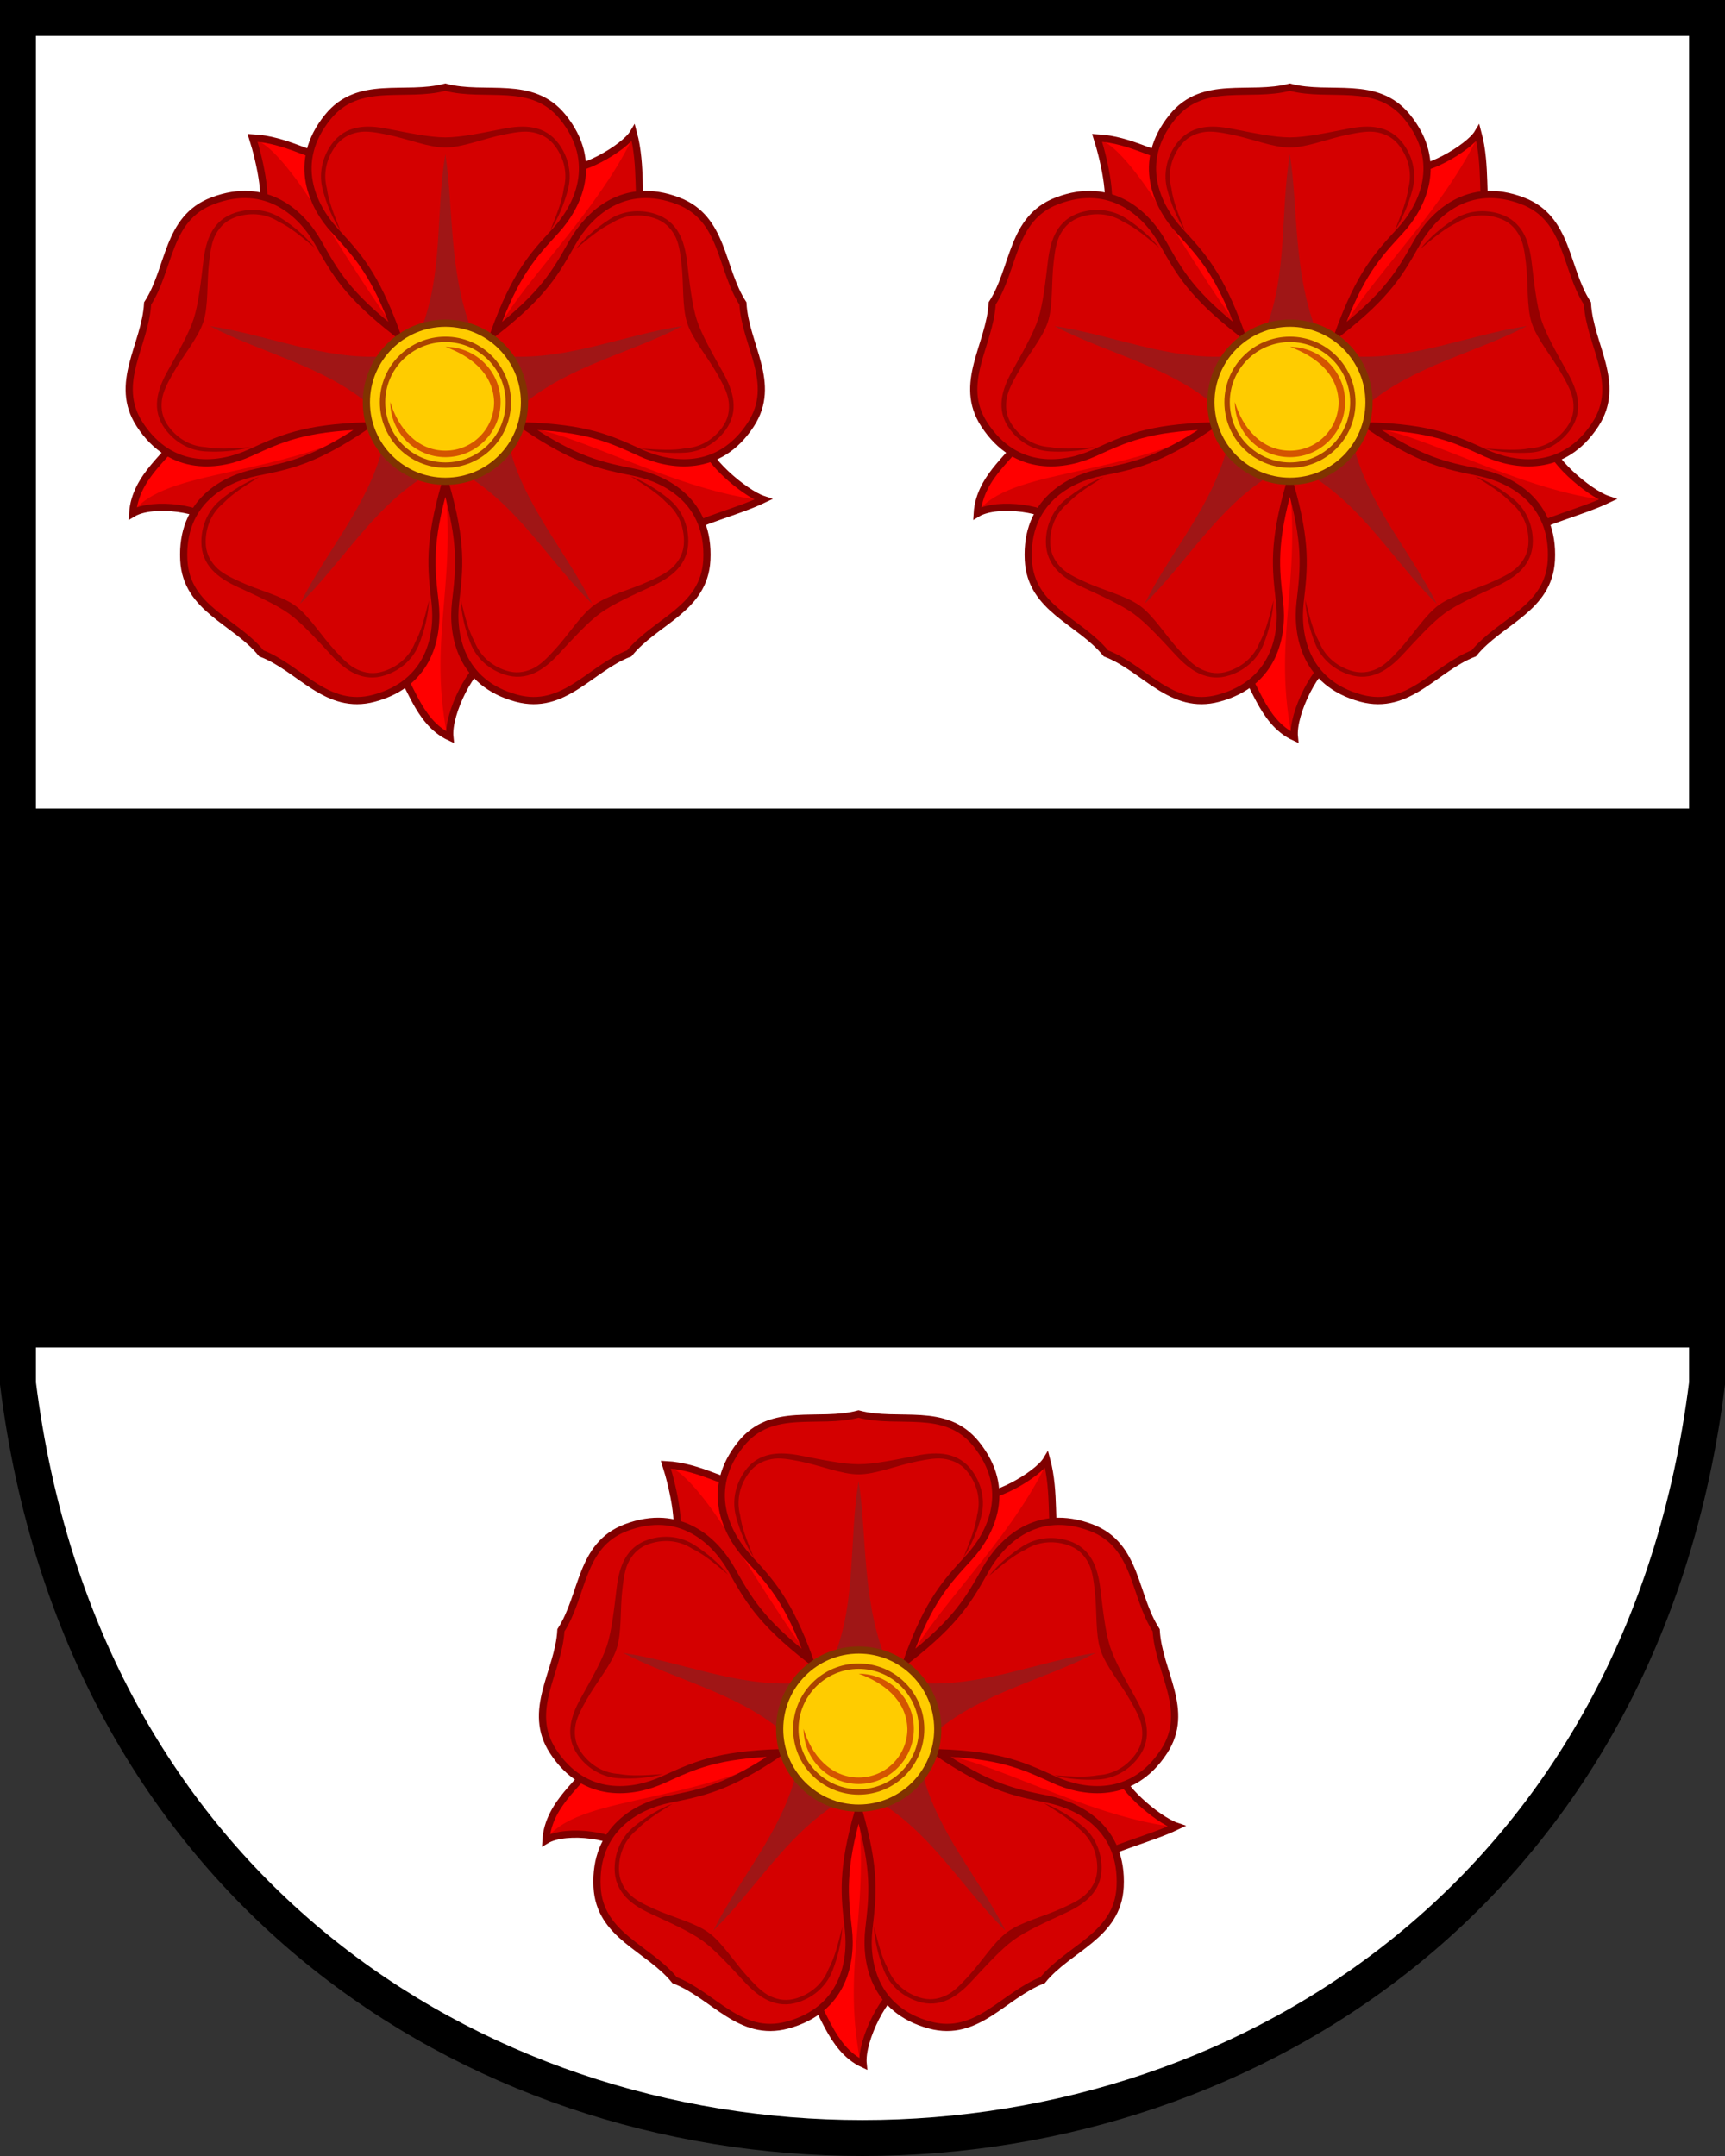
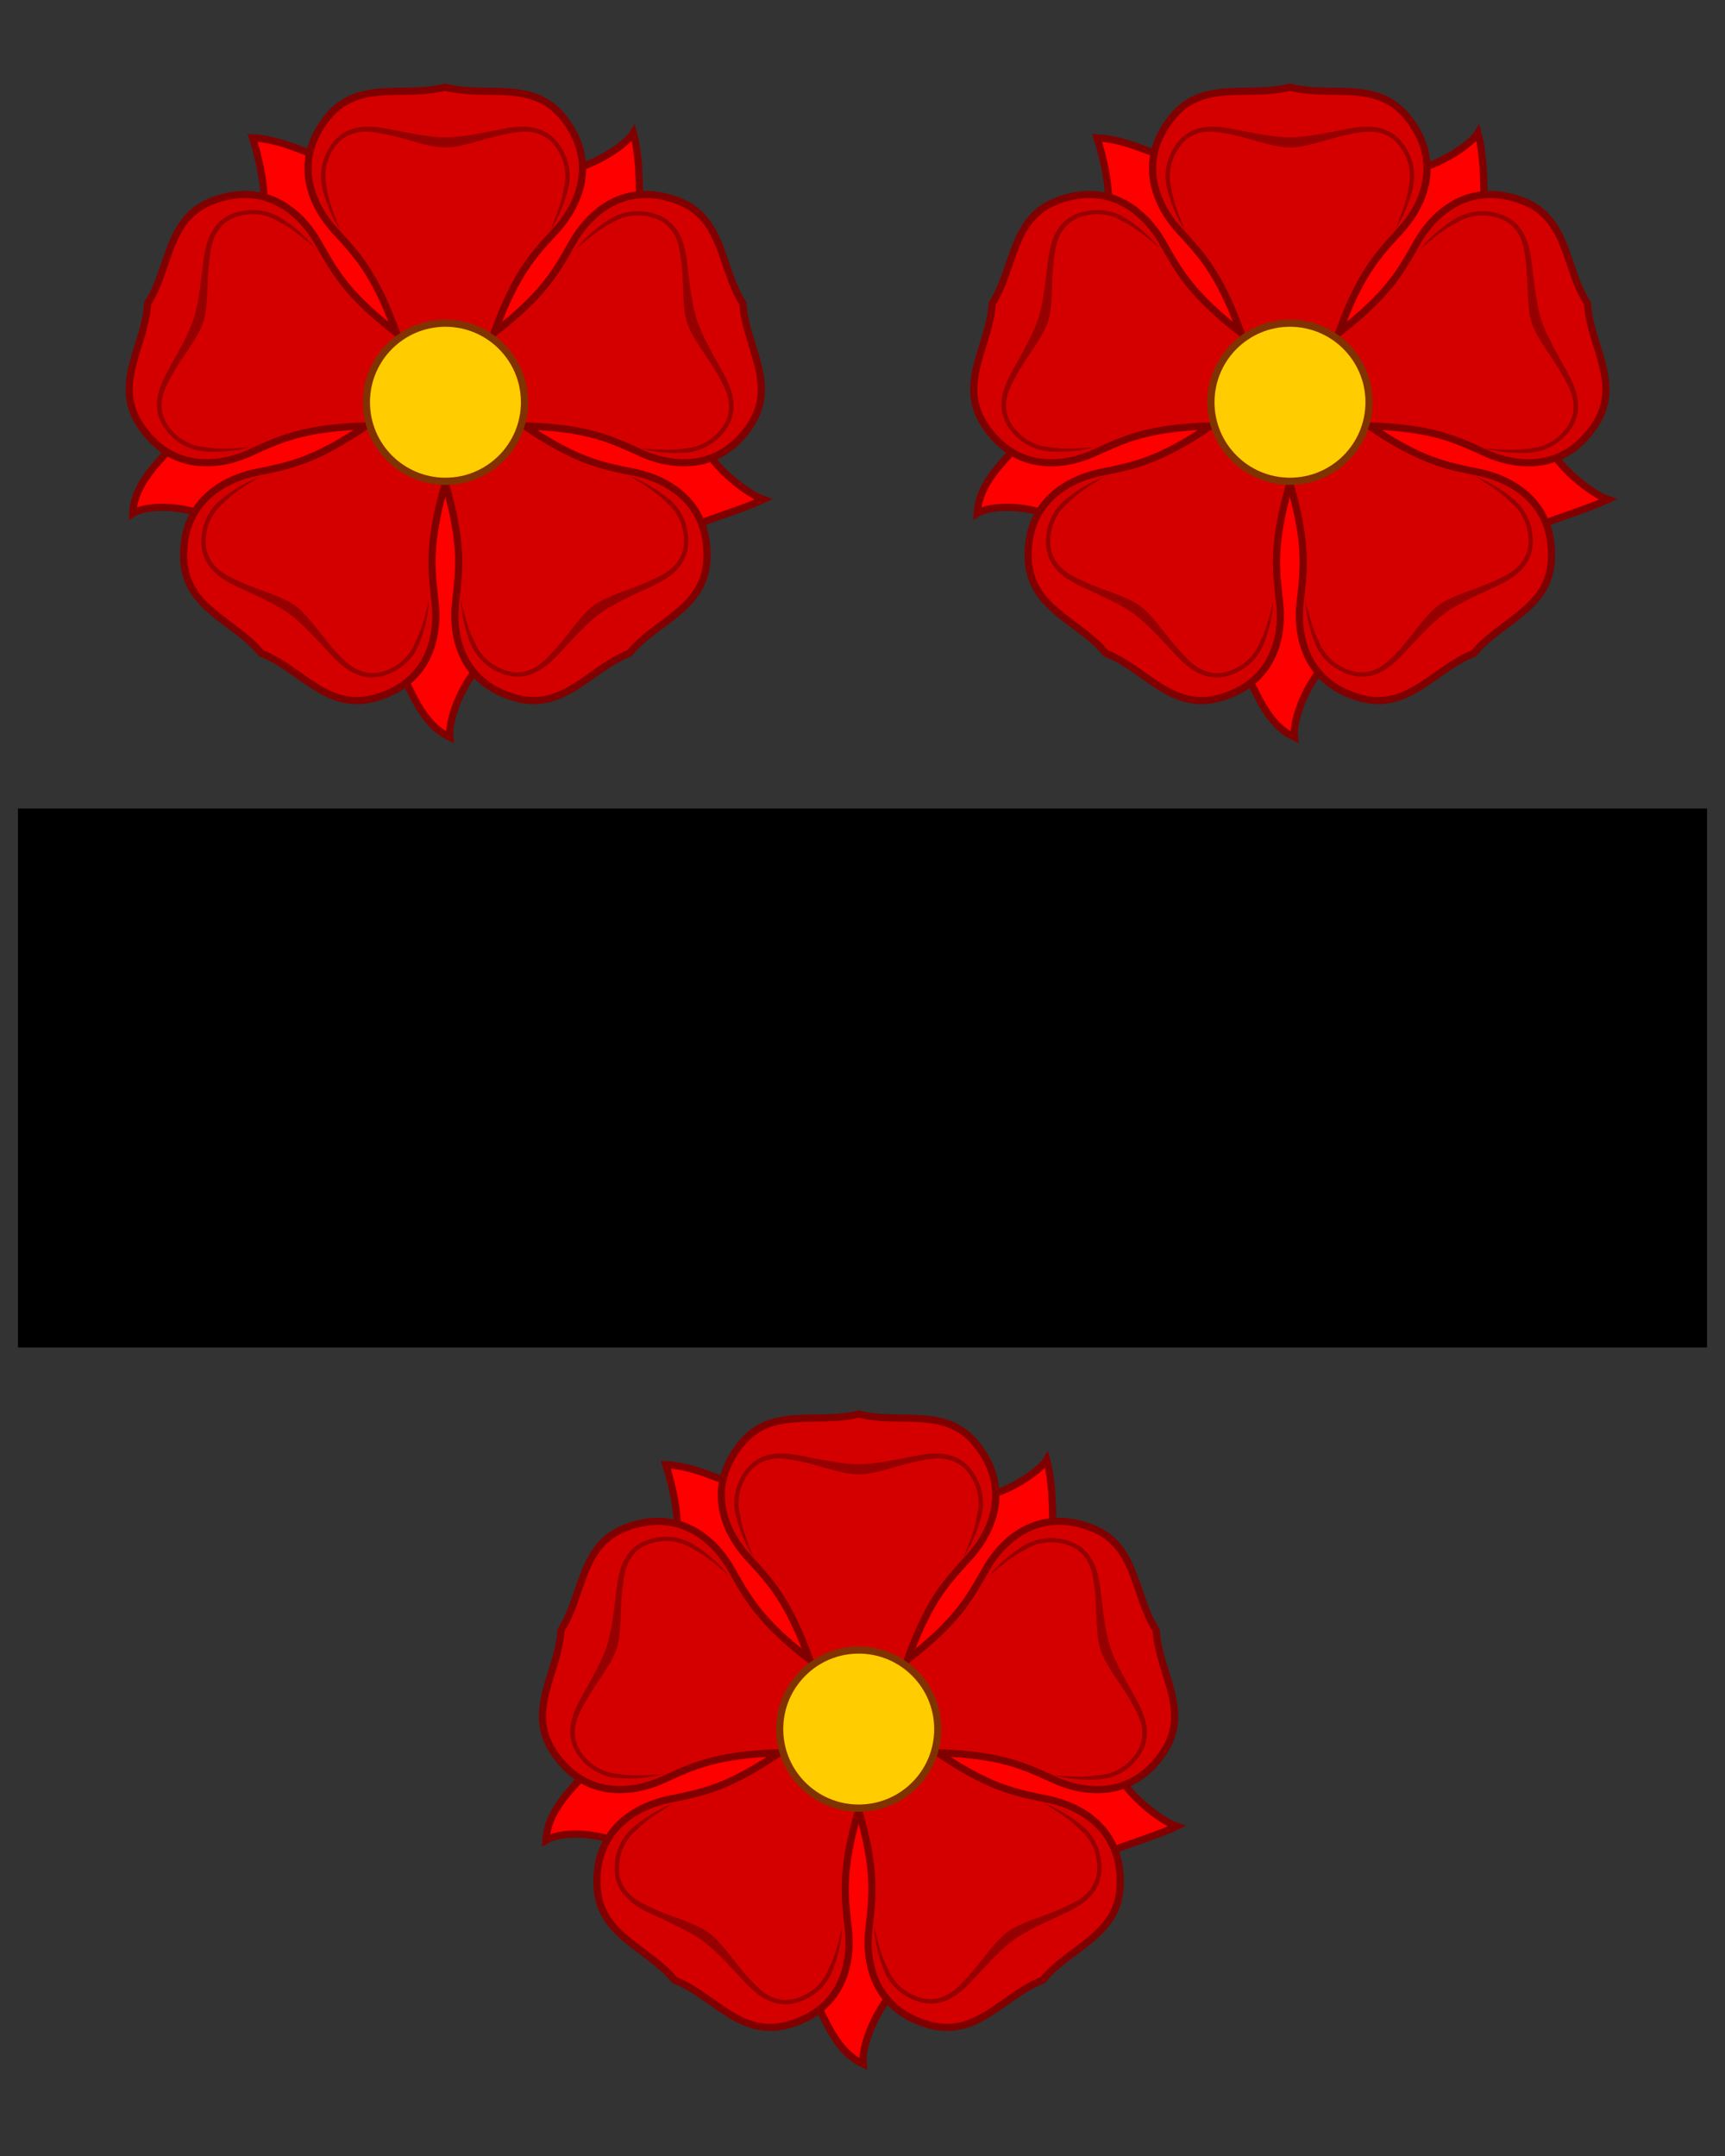
<svg xmlns="http://www.w3.org/2000/svg" xmlns:xlink="http://www.w3.org/1999/xlink" width="240" height="300" version="1.1" viewBox="0 0 480 600">
  <rect x="0" y="0" width="480" height="600" fill="#333333" stroke="none" />
-   <path d="m5 5v380c35 280 435 280 470 0v-380z" fill="#fff" stroke="#000" stroke-width="10" />
  <g id="r">
    <path d="m91.586 43.753c-4.362 0.358-10.975-4.27-20.516-4.758 0.706 6.433 4.122 18.689 0.911 21.996l-22.856 60.724c-1.007 4.26-10.92 11.621-11.398 20.014 6.224-0.787 19.584-0.12 21.745 3.957l50.691 40.505c3.74 2.274 5.973 12.777 14.091 17.876 2.148-6.416 7.357-19.512 11.9-20.301l54.189-35.693c3.318-2.854 12.646-3.607 20.647-8.819-5.03-4.359-16.646-13.184-15.118-18.306l-17.195-62.563c-1.688-4.037 0.091-10.74-2.393-19.966-11.427 7.653-15.93 8.679-20.062 6.648z" fill="#f00" />
-     <path d="m176.01 38.377c10.168 26.283-19.763 47.861-38.236 55.002 5.358-12.646 27.776-33.292 38.236-55.002zm34.535 100.64c-23.453 16.002-52.579-4.409-64.232-19.99 13.685 1.188 40.362 16.742 64.232 19.99zm-82.634-10.664c11.268 10.917 10.236 33.878 8.299 56.15-4.838 0.323-9.903 12.205-11.84 19.847-5.468-28.469 3.752-43.156-1.459-77.058zm-17.792-8.024c-6.901 14.091-29.066 20.205-50.837 25.244-2.154-4.077-15.393-4.525-21.698-3.775 10.303-11.989 43.156-8.696 71.997-26.558zm0.124-19.274c-15.536-2.209-26.88-22.08-38.403-41.234 3.212-3.309 0.112-14.27-0.593-20.706 3.223 0.567 9.515 7.844 15.094 16.48 9.184 14.222 20.516 33.221 28.886 42.309z" fill="#d40000" />
    <path d="m91.586 43.753c-4.362 0.358-11.763-4.909-21.303-5.396 2.1 6.607 4.955 19.333 1.7 22.641l-22.856 60.724c-1.007 4.26-11.573 10.437-12.205 21.16 5.66-3.418 20.395-1.267 22.545 2.81l50.691 40.505c3.74 2.274 5.637 14.605 15.022 18.951-0.697-6.672 6.429-20.587 10.972-21.375l54.189-35.693c3.318-2.854 14.712-5.569 22.068-9.081-5.415-1.814-17.005-11.828-16.348-16.395l-17.195-62.563c-1.688-4.037-0.134-13.816-2.619-23.047-2.518 4.237-15.703 11.761-19.834 9.729z" fill="none" stroke="#800000" stroke-width="2" />
    <path d="m178.27 126.03c8.253 3.759 21.781 5.723 30.653-7.898 7.45-11.434-1.591-22.128-2.196-33.687-6.303-9.706-5.273-23.668-18.02-28.54-15.189-5.803-24.97 3.735-29.436 11.627-4.665 8.242-7.911 14.294-21.781 25.113 6.01-16.527 10.759-21.483 17.16-28.469 6.126-6.687 12.169-18.939 1.961-31.597-8.571-10.62-21.531-5.326-32.708-8.321-11.179 2.995-24.145-2.299-32.708 8.321-10.213 12.646-4.165 24.909 1.961 31.597 6.397 6.984 11.146 11.94 17.16 28.469-13.864-10.825-17.112-16.873-21.781-25.113-4.467-7.892-14.258-17.434-29.436-11.627-12.753 4.871-11.719 18.832-18.02 28.54-0.606 11.557-9.645 22.247-2.195 33.687 8.876 13.625 22.402 11.657 30.653 7.898 8.62-3.926 14.795-6.91 32.385-7.518-14.58 9.841-21.339 11.059-30.618 12.945-8.887 1.81-20.981 8.169-20.158 24.408 0.693 13.625 14.294 16.969 21.578 25.961 10.804 4.147 18.175 16.049 31.358 12.49 15.703-4.232 18.008-17.697 16.981-26.713-1.07-9.41-1.999-16.216 2.854-33.114 4.854 16.909 3.926 23.716 2.855 33.114-1.025 9.011 1.285 22.474 16.981 26.713 13.171 3.553 20.552-8.348 31.358-12.49 7.283-8.993 20.873-12.323 21.578-25.961 0.826-16.241-11.269-22.593-20.158-24.408-9.281-1.89-16.038-3.108-30.618-12.945 17.578 0.608 23.763 3.593 32.385 7.518z" fill="#d40000" stroke="#800000" stroke-width="2" />
-     <path d="m164.79 168.06c-7.372-14.76-18.844-27.262-23.011-43.575l-11.318 8.223c14.234 9.007 22.581 23.788 34.331 35.358zm-81.31 2e-5c11.755-11.57 20.109-26.343 34.331-35.358l-11.318-8.223c-4.17 16.312-15.644 28.826-23.011 43.575zm-25.125-77.33c14.64 7.604 31.275 10.979 44.231 21.734l4.323-13.303c-16.801 1.078-32.242-5.97-48.554-8.422zm65.56-47.79c-2.709 16.264-0.555 33.126-6.772 48.783l13.995 3.4e-5c-6.326-16.67-4.917-34.092-7.217-48.783zm65.998 47.79c-16.312 2.45-31.752 9.498-48.554 8.422l4.323 13.303c12.968-10.75 29.591-14.127 44.231-21.734z" fill="#a01616" />
    <circle cx="123.95" cy="111.94" r="22" fill="#fc0" stroke="#803300" stroke-width="2" />
-     <path d="m123.95 96.531c6.896 2.509 13.303 7.297 13.542 15.345 0 7.491-6.053 13.542-13.542 13.542-7.826 0-13.184-6.269-15.345-13.542 0 8.466 6.883 15.345 15.345 15.345s15.345-6.882 15.345-15.345c0-8.465-6.882-15.345-15.345-15.345z" fill="#d45500" />
-     <circle cx="123.95" cy="111.94" r="17.5" fill="none" stroke="#a40" stroke-width="1.5" />
    <path d="m44.415 108.24c-0.322 1.002-0.555 2.012-0.669 3.028-0.305 2.711 0.262 5.468 2.184 8.088 2.859 3.898 7.001 6.024 11.176 6.269 4.175 0.245 8.582-0.095 12.419-1.152-5.6 0.368-8.738 0.584-12.359-0.049-3.936-0.231-7.644-2.189-10.277-5.779-1.753-2.391-2.121-4.743-1.843-7.206 0.278-2.462 1.63-4.903 3.034-7.423 2.807-5.04 7.043-9.927 8.514-14.449 1.47-4.523 0.916-10.966 1.607-16.694 0.346-2.864 0.685-5.634 1.908-7.79 1.223-2.155 2.902-3.843 5.726-4.745 4.242-1.358 8.392-0.762 11.712 1.365 3.299 1.615 5.71 3.634 10.025 7.223-2.489-3.114-5.854-5.98-9.377-8.235-3.522-2.256-8.124-2.97-12.73-1.496-3.094 0.99-5.174 2.887-6.52 5.259-0.673 1.186-1.17 2.486-1.543 3.858-0.373 1.372-0.622 2.815-0.799 4.287-0.711 5.891-1.361 11.966-2.701 16.097-1.34 4.123-4.387 9.425-7.275 14.605-0.722 1.296-1.369 2.609-1.874 3.938-0.126 0.332-0.243 0.666-0.351 1zm51.756 77.69c0.854 0.616 1.742 1.149 2.674 1.573 2.484 1.127 5.282 1.44 8.366 0.422 4.59-1.514 7.894-4.797 9.417-8.691 1.524-3.894 2.561-8.192 2.744-12.169-1.38 5.439-2.145 8.491-3.864 11.735-1.437 3.672-4.443 6.593-8.673 7.989-2.816 0.929-5.166 0.551-7.423-0.474-2.257-1.025-4.159-3.065-6.122-5.18-3.926-4.228-7.263-9.765-11.111-12.562-3.848-2.796-10.145-4.26-15.38-6.687-2.618-1.213-5.147-2.393-6.819-4.223-1.672-1.829-2.757-3.948-2.744-6.913 0.02-4.453 1.869-8.217 4.916-10.717 2.555-2.639 5.221-4.307 9.966-7.302-3.731 1.404-7.497 3.72-10.73 6.372-3.233 2.652-5.335 6.808-5.357 11.641-0.014 3.249 1.148 5.813 2.988 7.826 0.92 1.007 2.004 1.881 3.193 2.659 1.19 0.778 2.485 1.46 3.831 2.085 5.383 2.496 10.966 4.994 14.473 7.542 3.507 2.548 7.608 7.086 11.646 11.434 1.009 1.087 2.059 2.108 3.167 2.998 0.277 0.223 0.558 0.437 0.842 0.642zm90.049-25.507c0.85-0.621 1.631-1.302 2.321-2.056 1.84-2.013 3.002-4.578 2.988-7.826-0.021-4.834-2.123-8.99-5.357-11.642-3.234-2.652-6.999-4.968-10.73-6.372 4.747 2.994 7.412 4.663 9.966 7.302 3.049 2.501 4.897 6.263 4.916 10.717 0.013 2.965-1.073 5.084-2.744 6.913-1.672 1.829-4.201 3.008-6.819 4.223-5.234 2.428-11.532 3.891-15.38 6.687-3.848 2.796-7.187 8.332-11.111 12.562-1.963 2.114-3.865 4.156-6.122 5.18-2.257 1.025-4.606 1.402-7.423 0.474-4.23-1.395-7.236-4.316-8.673-7.989-1.72-3.246-2.484-6.296-3.864-11.735 0.183 3.982 1.22 8.279 2.744 12.169 1.524 3.895 4.825 7.178 9.417 8.691 3.086 1.018 5.884 0.705 8.366-0.423 1.242-0.564 2.407-1.324 3.516-2.215 1.108-0.891 2.158-1.912 3.167-2.998 4.037-4.348 8.138-8.886 11.646-11.434 3.507-2.548 9.09-5.047 14.473-7.542 1.346-0.624 2.641-1.306 3.831-2.085 0.297-0.195 0.588-0.395 0.871-0.603zm3.887-92.784c-0.329-1-0.734-1.954-1.238-2.843-1.346-2.372-3.426-4.269-6.52-5.259-4.603-1.474-9.206-0.759-12.73 1.496-3.522 2.256-6.887 5.122-9.377 8.235 4.314-3.59 6.726-5.608 10.025-7.223 3.32-2.127 7.471-2.721 11.712-1.365 2.824 0.904 4.503 2.591 5.726 4.745 1.223 2.155 1.563 4.925 1.908 7.79 0.691 5.728 0.137 12.169 1.607 16.694 1.47 4.523 5.705 9.41 8.514 14.449 1.404 2.52 2.757 4.961 3.034 7.423 0.277 2.462-0.09 4.815-1.843 7.206-2.633 3.591-6.341 5.549-10.277 5.779-3.618 0.633-6.755 0.417-12.359 0.049 3.844 1.056 8.252 1.397 12.419 1.152 4.175-0.245 8.317-2.372 11.176-6.269 1.921-2.62 2.489-5.377 2.184-8.088-0.152-1.355-0.515-2.699-1.02-4.028-0.505-1.329-1.152-2.643-1.874-3.938-2.887-5.182-5.936-10.486-7.275-14.605-1.34-4.123-1.991-10.204-2.701-16.097-0.178-1.472-0.427-2.916-0.799-4.287-0.093-0.343-0.194-0.681-0.304-1.015zm-87.714-32.397c-1.053 0.003-2.085 0.094-3.087 0.299-2.671 0.547-5.119 1.939-7.017 4.576-2.824 3.923-3.566 8.52-2.509 12.562 1.057 4.046 2.743 8.133 4.935 11.462-2.08-5.213-3.255-8.13-3.771-11.766-0.996-3.814-0.28-7.946 2.321-11.56 1.733-2.406 3.856-3.482 6.284-3.979 2.428-0.497 5.167 0.035 7.998 0.592 5.661 1.113 11.617 3.63 16.372 3.63 4.756 0 10.711-2.517 16.372-3.63 2.83-0.556 5.57-1.089 7.998-0.592 2.428 0.497 4.551 1.573 6.284 3.979 2.602 3.615 3.317 7.746 2.321 11.56-0.516 3.636-1.691 6.554-3.771 11.766 2.192-3.329 3.879-7.416 4.935-11.462 1.057-4.046 0.315-8.643-2.509-12.562-1.897-2.637-4.346-4.029-7.017-4.576-1.336-0.274-2.726-0.344-4.146-0.275-1.42 0.069-2.869 0.279-4.325 0.565-5.821 1.145-11.807 2.405-16.145 2.405-4.338 0-10.32-1.261-16.145-2.405-1.456-0.286-2.904-0.495-4.325-0.565-0.355-0.017-0.708-0.026-1.059-0.025z" fill="#960000" />
  </g>
  <path d="m5 225h470v150h-470z" />
  <use x="235" xlink:href="#r" />
  <use x="115" y="369.25" xlink:href="#r" />
</svg>